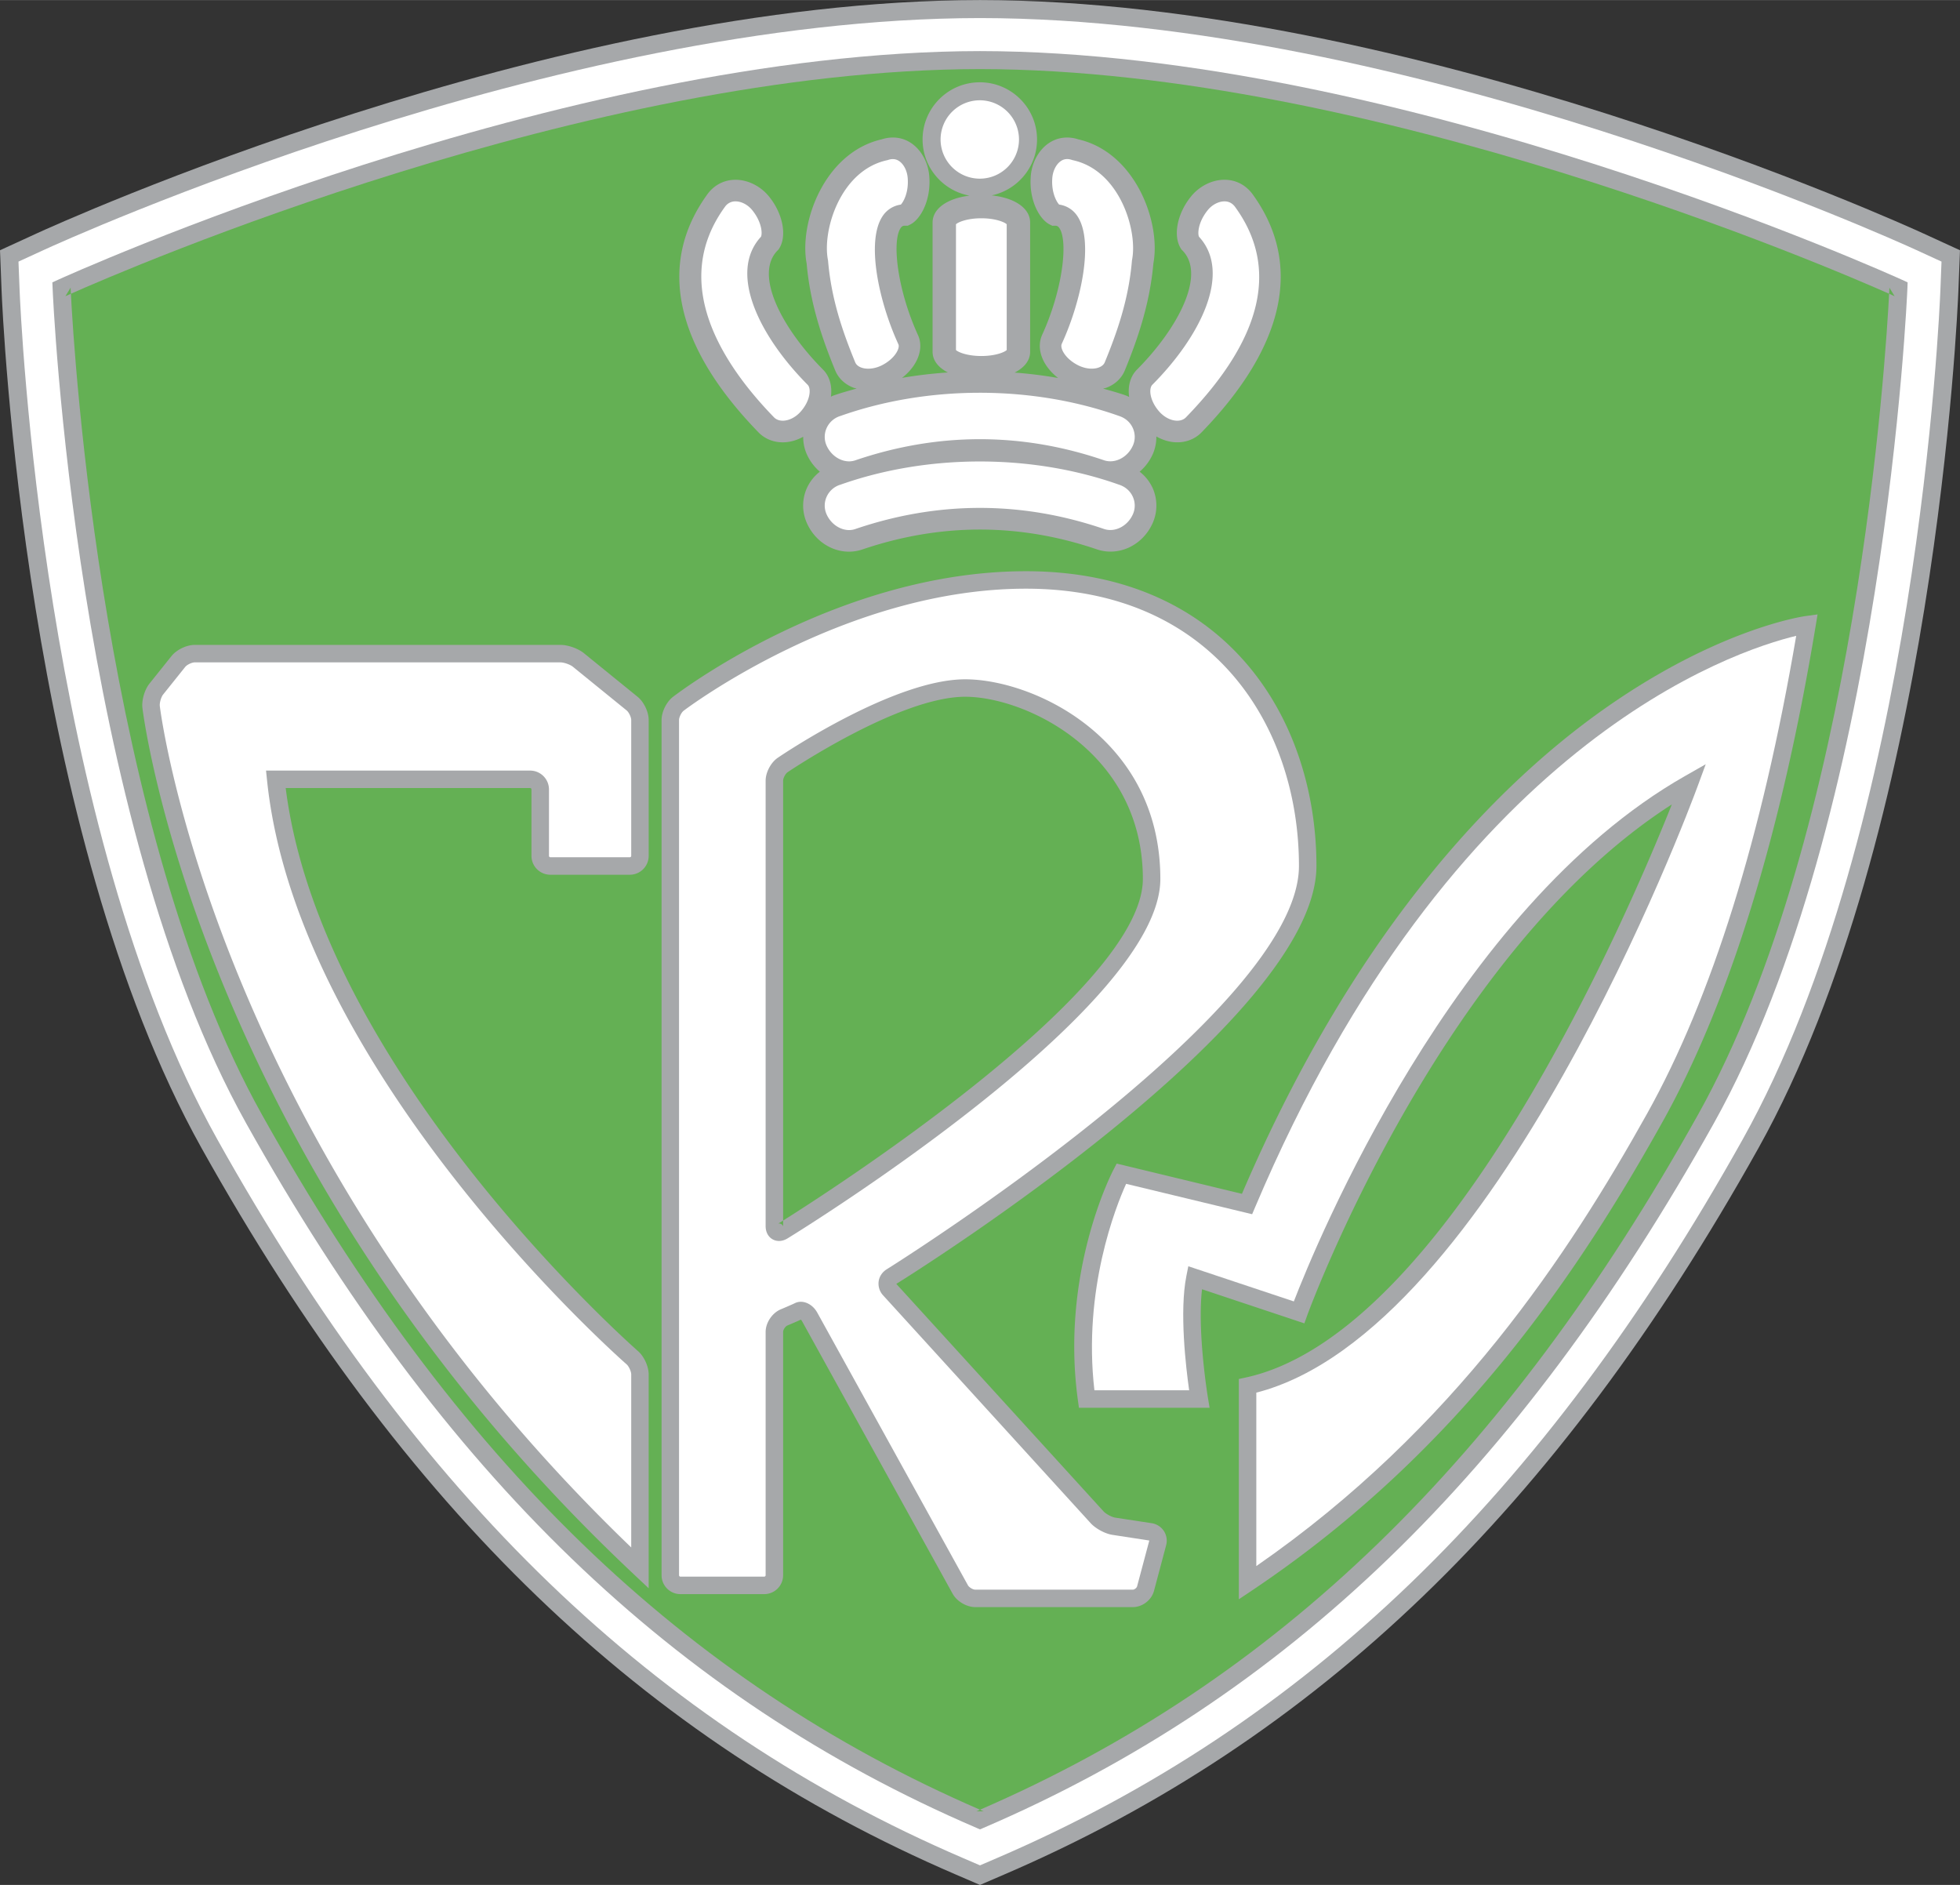
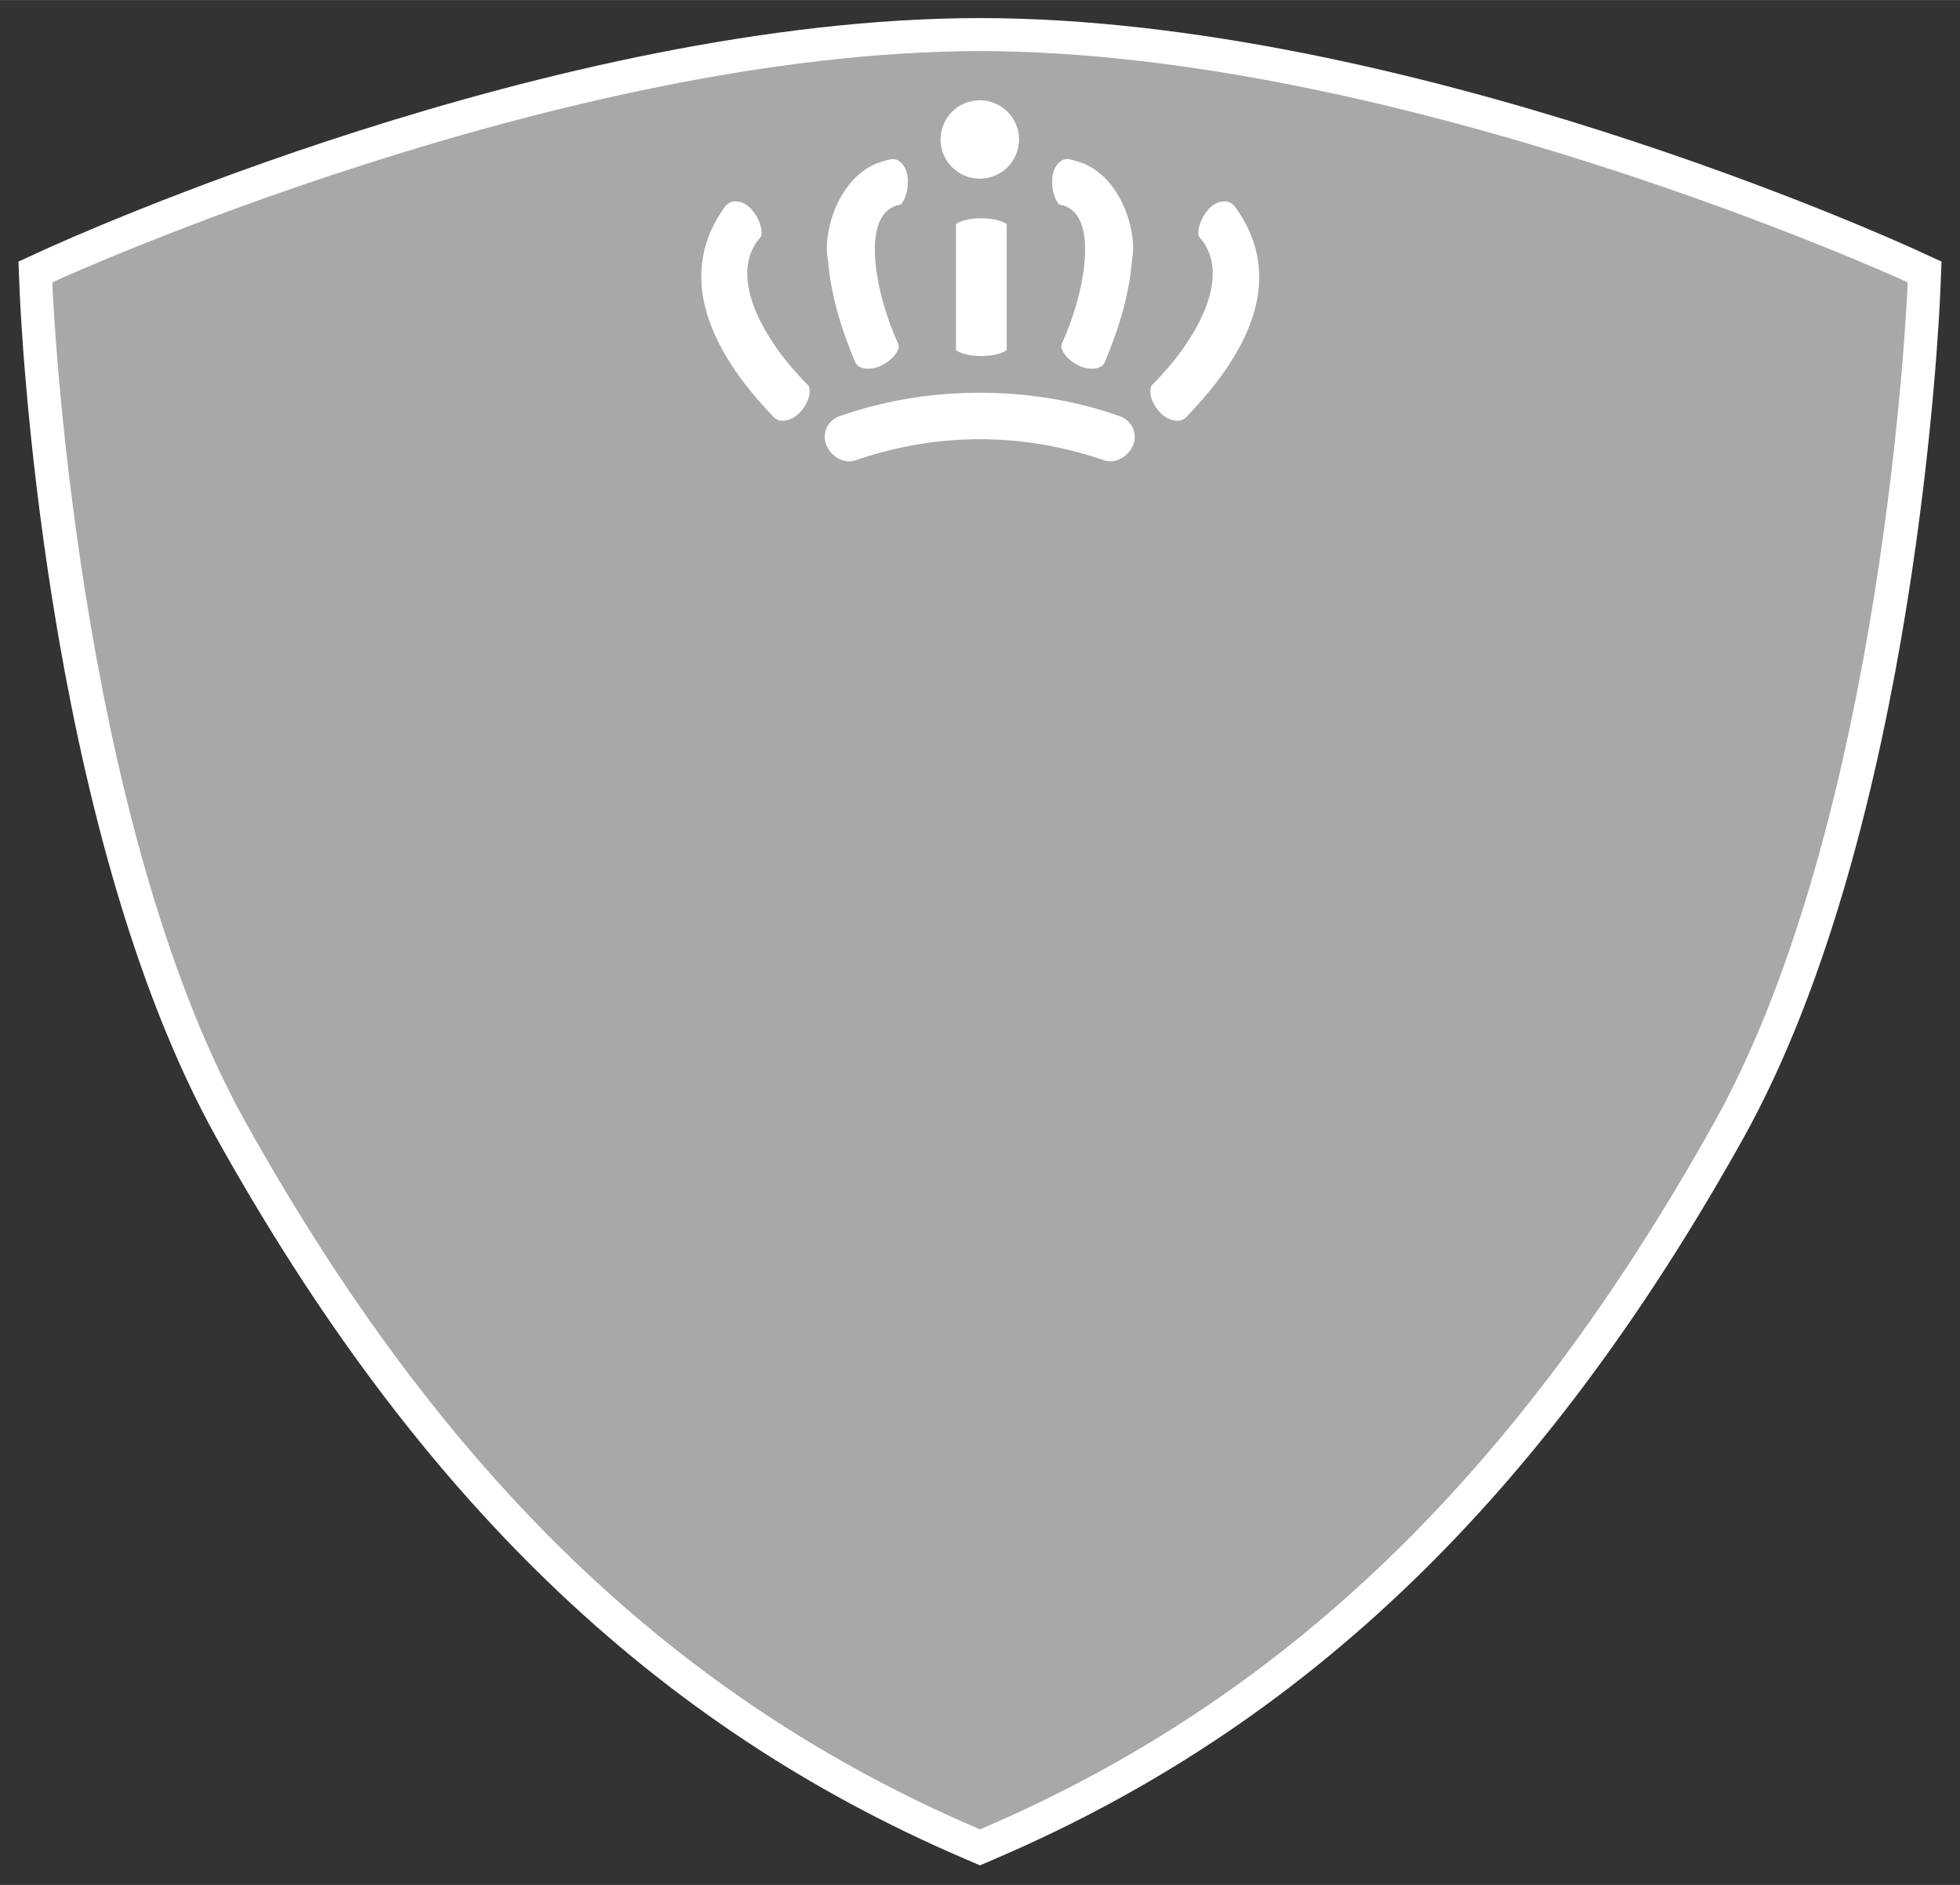
<svg xmlns="http://www.w3.org/2000/svg" width="2500" height="2404" viewBox="0 0 221.011 212.509">
  <rect x="0" y="0" width="221.011" height="212.509" fill="#333333" stroke="none" />
-   <path d="M220.393 27.925l-3.502-1.607C214.552 25.245 159.069.042 110.511 0 61.917.042 6.458 25.245 4.12 26.317L.618 27.924 0 28.209l.028.678.15 3.846c.099 2.477 2.618 61.025 22.551 96.708 22.746 40.714 49.787 66.742 85.101 81.918l2.274.978.401.173.399-.173 2.275-.978c35.316-15.176 62.357-41.207 85.102-81.918 19.93-35.679 22.45-94.231 22.55-96.706l.152-3.848.026-.679-.616-.283z" fill="#a6a8aa" />
  <path d="M196.509 128.448c-22.516 40.302-49.249 66.058-84.132 81.048l-1.872.806-1.873-.806c-34.883-14.99-61.615-40.743-84.13-81.048C4.805 93.191 2.305 35.109 2.208 32.654l-.125-3.168 2.885-1.324c2.32-1.065 57.389-26.09 105.54-26.133 48.122.043 103.214 25.068 105.535 26.133l2.883 1.324-.125 3.168c-.095 2.456-2.596 60.537-22.292 95.794z" fill="#fff" />
  <path d="M214.489 31.545c-.561-.256-56.67-25.75-103.984-25.792C63.193 5.795 7.085 31.289 6.523 31.545l-.618.283.028.68c.021.592 2.557 59.64 21.823 94.127 22.095 39.549 48.262 64.792 82.348 79.438l.401.173.403-.173c34.084-14.646 60.25-39.889 82.347-79.438C212.52 92.148 215.056 33.1 215.08 32.508l.025-.68-.616-.283z" fill="#a6a8aa" />
-   <path d="M191.481 125.646c-21.777 38.98-47.521 63.893-80.976 78.383.136.059.267.125.403.181h-.804c.136-.056.267-.123.401-.181-33.456-14.49-59.199-39.403-80.977-78.383C11.597 93.545 8.33 39.697 7.995 33.111c-.364.162-.593.266-.624.28l.59-.963.034.683c6.154-2.736 58.266-25.29 102.512-25.329 44.245.04 96.356 22.594 102.511 25.329.019-.403.029-.649.032-.683l.59.963c-.031-.014-.26-.118-.623-.28-.335 6.586-3.603 60.434-21.536 92.535z" fill="#64b054" />
-   <path d="M141.212 21.849c-.768-1.02-1.869-1.58-3.106-1.589-1.437-.012-2.919.741-3.859 1.952-1.521 1.905-1.99 4.4-1.09 5.803l.069.11.093.092c2.72 2.728-.515 8.83-5.114 13.447-.768.779-1.045 1.893-.883 3.078-.134-.056-.262-.13-.402-.174-.825-.293-1.685-.522-2.534-.767.117-.033.24-.045.353-.086.973-.36 1.715-1.051 2.09-1.943 1.373-3.356 2.827-7.417 3.233-12.145l-.019.131c.914-4.642-1.998-12.576-8.449-14.055-1.185-.383-2.372-.229-3.353.443-1.174.805-1.95 2.299-2.023 3.884-.156 2.574.987 4.71 2.184 5.29l.262.125.29-.004c.209-.004.354.041.515.287.991 1.514.352 6.999-1.983 12.075-.668 1.599.122 3.488 1.829 4.807a51.19 51.19 0 0 0-4.904-.612c1.092-.552 1.748-1.365 1.748-2.343V25.081c0-1.605-1.733-2.788-4.335-3.058 2.915-.618 5.113-3.208 5.113-6.305 0-3.555-2.895-6.448-6.453-6.448-3.558 0-6.453 2.893-6.453 6.448 0 3.159 2.289 5.783 5.293 6.332-2.504.303-4.166 1.462-4.166 3.031v14.572c0 .971.646 1.78 1.722 2.333a51.04 51.04 0 0 0-5.167.61c1.699-1.318 2.484-3.196 1.831-4.756-2.35-5.115-2.988-10.6-2.001-12.113.161-.247.306-.292.517-.287l.292.004.261-.125c1.195-.579 2.338-2.717 2.185-5.278-.075-1.599-.851-3.091-2.024-3.895-.979-.672-2.168-.825-3.352-.445-6.456 1.479-9.365 9.416-8.453 14.057l-.018-.131c.404 4.732 1.859 8.791 3.23 12.137.378.901 1.119 1.591 2.091 1.951.105.039.219.049.325.08-.874.25-1.754.488-2.603.788-.104.033-.198.09-.299.13.154-1.174-.125-2.274-.884-3.044-4.604-4.621-7.836-10.724-5.118-13.452l.093-.092.07-.109c.901-1.4.431-3.897-1.083-5.795-.949-1.22-2.431-1.971-3.866-1.96-1.24.01-2.34.57-3.099 1.576-5.737 7.855-3.751 17.156 5.73 26.914.739.751 1.751 1.142 2.855 1.11.75-.022 1.49-.25 2.177-.625-.003.65.119 1.3.379 1.906a5.558 5.558 0 0 0 1.498 2.031 4.919 4.919 0 0 0-1.435 1.789 4.834 4.834 0 0 0-.063 3.926c1.077 2.522 3.738 3.851 6.189 3.088 8.879-3.035 17.832-3.036 26.645-.012 2.486.774 5.148-.553 6.227-3.076a4.858 4.858 0 0 0-.062-3.926 4.914 4.914 0 0 0-1.441-1.789 5.55 5.55 0 0 0 1.503-2.032 4.829 4.829 0 0 0 .381-1.939c.701.393 1.459.635 2.227.658 1.103.034 2.118-.359 2.853-1.103 9.483-9.767 11.468-19.068 5.741-26.908zM203.625 69.447c-.396.054-9.812 1.438-22.47 10.291-11.514 8.051-27.944 24.106-41.113 54.852l-13.376-3.23-.75-.179-.356.682c-.246.472-5.99 11.682-4.016 26l.117.849H136.395l-.19-1.148c-.014-.079-1.219-7.432-.662-12.214l10.625 3.54.912.305.325-.905c.153-.418 14.936-40.799 41.112-57.601-4.74 11.896-25.084 59.616-48.05 64.612l-.776.167v24.834l1.534-1.025c23.724-15.902 37.161-36.544 46.217-52.753 7.57-13.556 13.387-32.375 17.29-55.938l.217-1.321-1.324.182z" fill="#a6a8aa" />
  <path d="M148.443 97.627c0-16.543-10.131-33.233-32.763-33.233-21.119 0-39.041 13.589-39.794 14.166-.735.565-1.287 1.69-1.287 2.615v96.418c0 1.174.952 2.129 2.125 2.129h9.455a2.13 2.13 0 0 0 2.126-2.129v-27.431c0-.24.242-.615.461-.718.1-.041 1.042-.439 1.54-.67a.682.682 0 0 1 .125.161l16.989 30.743c.476.861 1.573 1.508 2.554 1.508h17.764c1.081 0 2.107-.788 2.387-1.83l1.366-5.131a2.01 2.01 0 0 0-.251-1.619 2.016 2.016 0 0 0-1.386-.882l-4.102-.626c-.393-.062-1.043-.41-1.314-.706 0 0-22.762-24.983-23.37-25.648 2.268-1.414 47.375-29.738 47.375-47.117zm-60.138 39.978v.652a.45.45 0 0 0-.221-.258c-.147-.079-.29-.07-.335-.05l.025-.015a33.5 33.5 0 0 0 .531-.329V88.016c0-.298.261-.796.51-.963.125-.085 12.589-8.504 20.019-8.504 6.767 0 20.036 6.205 20.036 20.543-.001 12.596-35.749 35.488-40.565 38.513zM62.055 98.615h8.966a2.13 2.13 0 0 0 2.125-2.127V81.175c0-.917-.536-2.041-1.248-2.621l-6.053-4.916c-.659-.534-1.795-.938-2.647-.938H21.962c-.921 0-2.047.542-2.623 1.26l-2.486 3.107c-.552.691-.893 1.872-.792 2.75.057.507 6.346 51.554 55.424 97.683l1.66 1.561v-24.104c0-.905-.516-2.036-1.198-2.63-.362-.313-35.708-31.417-39.732-63.487h27.56c.083 0 .153.07.153.155v7.493a2.132 2.132 0 0 0 2.127 2.127z" fill="#a6a8aa" />
  <path d="M133.724 47.051c-.317.324-.74.381-1.036.372-.691-.021-1.433-.412-1.987-1.045-1.082-1.241-1.176-2.584-.766-3.001 5.375-5.393 9.029-12.595 5.27-16.687-.168-.305-.136-1.605.955-2.972.488-.626 1.244-1.028 1.926-1.023.476.004.869.207 1.169.605 4.994 6.836 3.138 14.831-5.531 23.751zM90.302 46.381c-.55.633-1.292 1.022-1.985 1.042-.294.009-.716-.05-1.038-.377-5.954-6.126-11.749-15.228-5.514-23.761a1.41 1.41 0 0 1 1.158-.59c.683-.006 1.437.395 1.932 1.031 1.084 1.359 1.117 2.659.949 2.963-3.757 4.092-.104 11.294 5.274 16.694.404.412.311 1.755-.776 2.998zM127.652 29.287l-.012.065-.005.065c-.375 4.391-1.693 8.085-3.059 11.422-.11.262-.341.462-.684.589-.643.238-1.529.144-2.313-.248-1.448-.723-2.069-1.906-1.862-2.404 2.232-4.851 3.631-11.568 1.794-14.381a2.94 2.94 0 0 0-2.081-1.338c-.268-.28-.874-1.301-.778-2.9.04-.842.419-1.629.968-2.005.36-.247.766-.29 1.241-.133l.061.02.063.016c5.278 1.153 7.317 7.928 6.667 11.232zM99.428 41.185c-.783.39-1.667.483-2.311.247-.344-.127-.575-.329-.688-.6-1.362-3.327-2.678-7.02-3.054-11.414l-.005-.065-.013-.065c-.65-3.304 1.388-10.079 6.667-11.231l.064-.014.062-.021c.473-.157.88-.113 1.242.134.548.375.928 1.16.968 2.016.095 1.587-.511 2.608-.781 2.888a2.94 2.94 0 0 0-2.08 1.338c-1.836 2.812-.438 9.529 1.81 14.422.191.456-.431 1.64-1.881 2.365zM107.796 39.459V25.275c.264-.25 1.29-.673 2.857-.673 1.571 0 2.601.423 2.864.673v14.184c-.264.25-1.293.672-2.864.672-1.567 0-2.593-.423-2.857-.672zM114.903 15.718a4.423 4.423 0 0 1-4.421 4.418 4.425 4.425 0 0 1-4.422-4.418 4.425 4.425 0 0 1 4.422-4.419 4.424 4.424 0 0 1 4.421 4.419zM127.764 50.184c-.575 1.347-1.993 2.102-3.225 1.718-9.305-3.192-18.79-3.192-28.16.011-1.201.373-2.618-.382-3.192-1.729a2.405 2.405 0 0 1 .034-1.95 2.488 2.488 0 0 1 1.539-1.342c9.857-3.488 21.574-3.488 31.387-.015.736.232 1.282.708 1.582 1.356.287.622.299 1.333.035 1.951z" fill="#fff" />
-   <path d="M127.764 57.93c-.575 1.347-1.993 2.102-3.225 1.719-9.305-3.193-18.79-3.193-28.16.011-1.201.373-2.618-.382-3.192-1.729a2.405 2.405 0 0 1 .034-1.95 2.483 2.483 0 0 1 1.539-1.341c9.857-3.489 21.574-3.489 31.387-.015.736.232 1.282.708 1.582 1.356.287.62.299 1.331.035 1.949zM99.991 143.096c.464-.29 46.48-29.106 46.48-45.469 0-15.562-9.52-31.264-30.791-31.264-20.434 0-38.414 13.623-38.593 13.761-.251.193-.518.734-.518 1.051v96.418c0 .085.07.158.155.158h9.455a.159.159 0 0 0 .154-.158v-27.431c0-1.008.694-2.085 1.64-2.521.365-.153 1.371-.58 1.652-.721.854-.428 1.965.041 2.53 1.063l16.991 30.743c.129.234.562.492.827.492h17.764c.183 0 .435-.196.482-.372l1.368-5.13c.006-.021.006-.029.003-.032s-.014-.009-.034-.012l-4.1-.63c-.835-.123-1.897-.694-2.475-1.323 0 0-23.399-25.683-23.401-25.683a1.941 1.941 0 0 1-.502-1.572c.076-.56.411-1.057.913-1.368zm-11.185-3.482c-.567.349-1.181.386-1.682.108-.503-.281-.791-.826-.791-1.491V88.016c0-.945.592-2.062 1.374-2.591.531-.363 13.092-8.844 21.127-8.844 7.673 0 22.007 6.604 22.007 22.511 0 14.529-40.32 39.468-42.035 40.522zM59.776 86.872H29.998l.113 1.086c3.423 33.225 40.172 65.532 40.543 65.854.258.226.523.802.523 1.145v19.503C24.194 129.28 18.075 80.089 18.02 79.591c-.041-.357.147-1.01.373-1.294l2.488-3.107c.205-.257.751-.518 1.082-.518h41.236c.399 0 1.095.246 1.402.495 0 .002 6.053 4.917 6.053 4.917.258.208.523.761.523 1.092v15.312a.16.16 0 0 1-.155.156h-8.966a.158.158 0 0 1-.153-.156v-7.493a2.128 2.128 0 0 0-2.127-2.123z" fill="#fff" />
-   <path d="M185.72 125.563c-8.746 15.653-21.65 35.479-44.058 50.997v-19.554c26.827-6.87 48.817-65.792 49.747-68.323l.929-2.527-2.341 1.333c-26.112 14.844-41.687 52.971-44.103 59.232l-10.84-3.611-1.058-.354-.218 1.095c-.799 3.997-.054 10.314.312 12.891h-10.683c-1.321-11.371 2.429-20.751 3.576-23.278l13.396 3.229.813.197.328-.771c22.205-52.488 54.147-62.793 61.022-64.438-3.861 22.67-9.513 40.795-16.822 53.882z" fill="#fff" />
</svg>